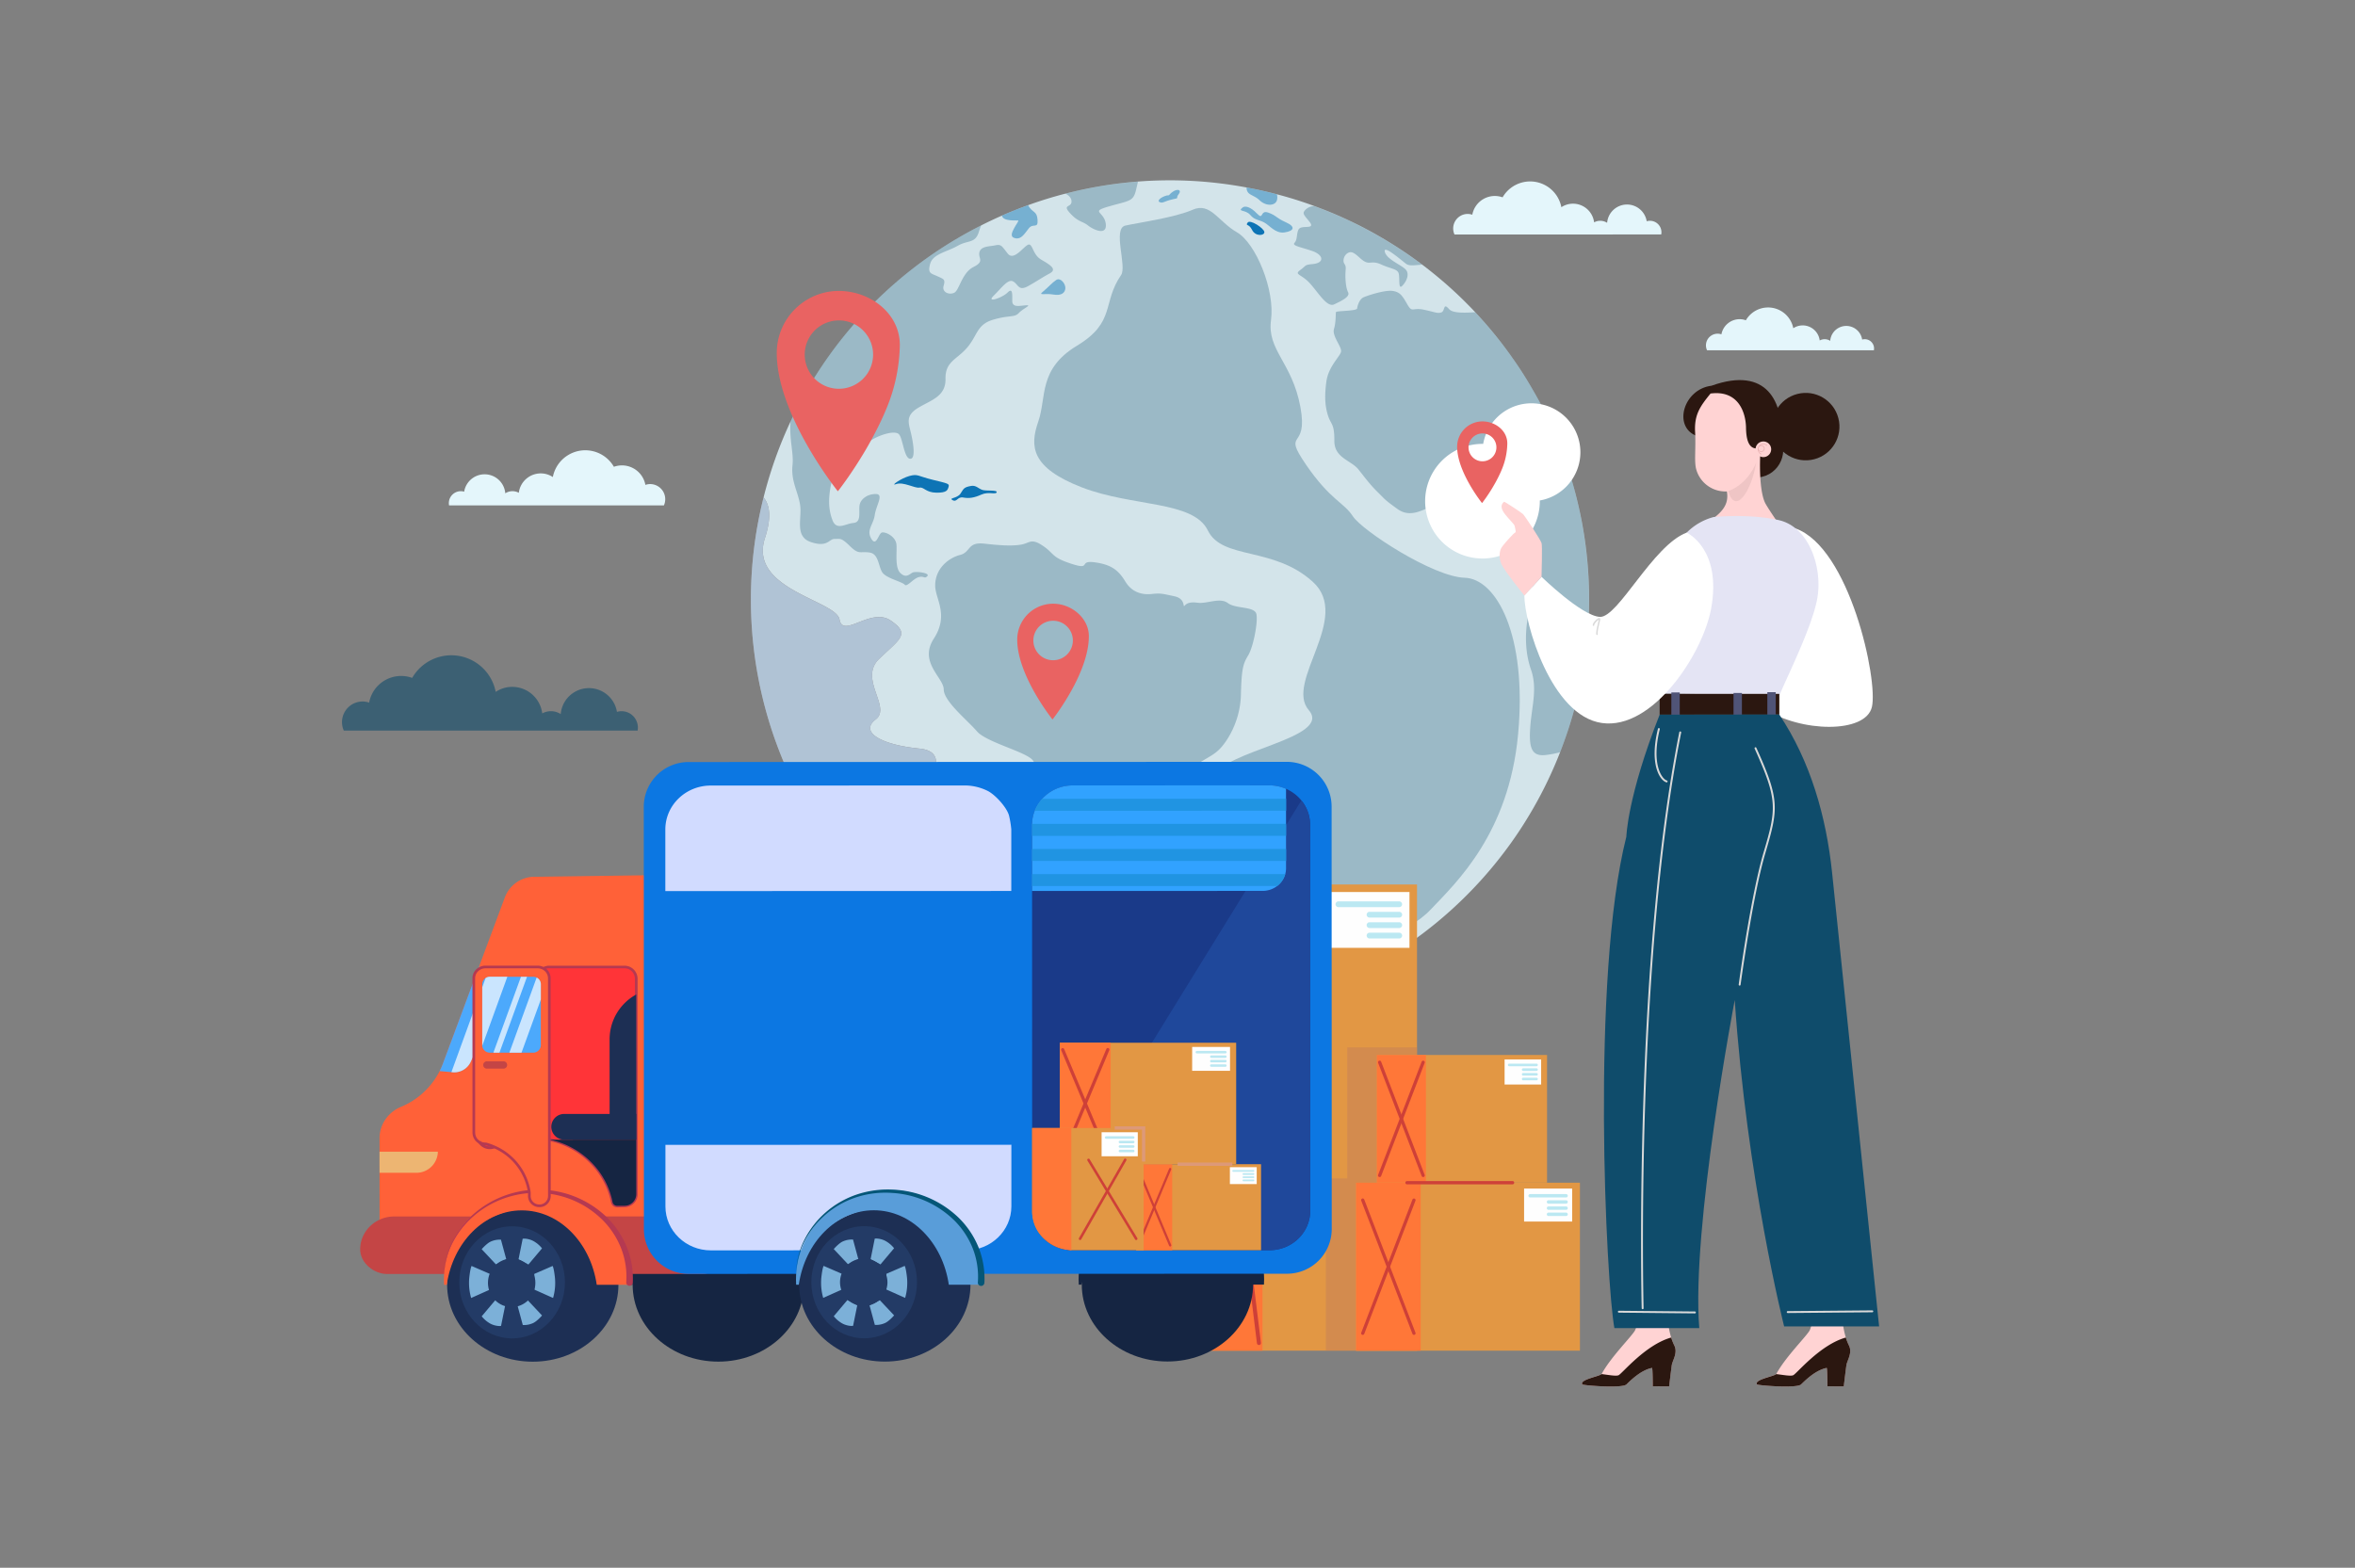
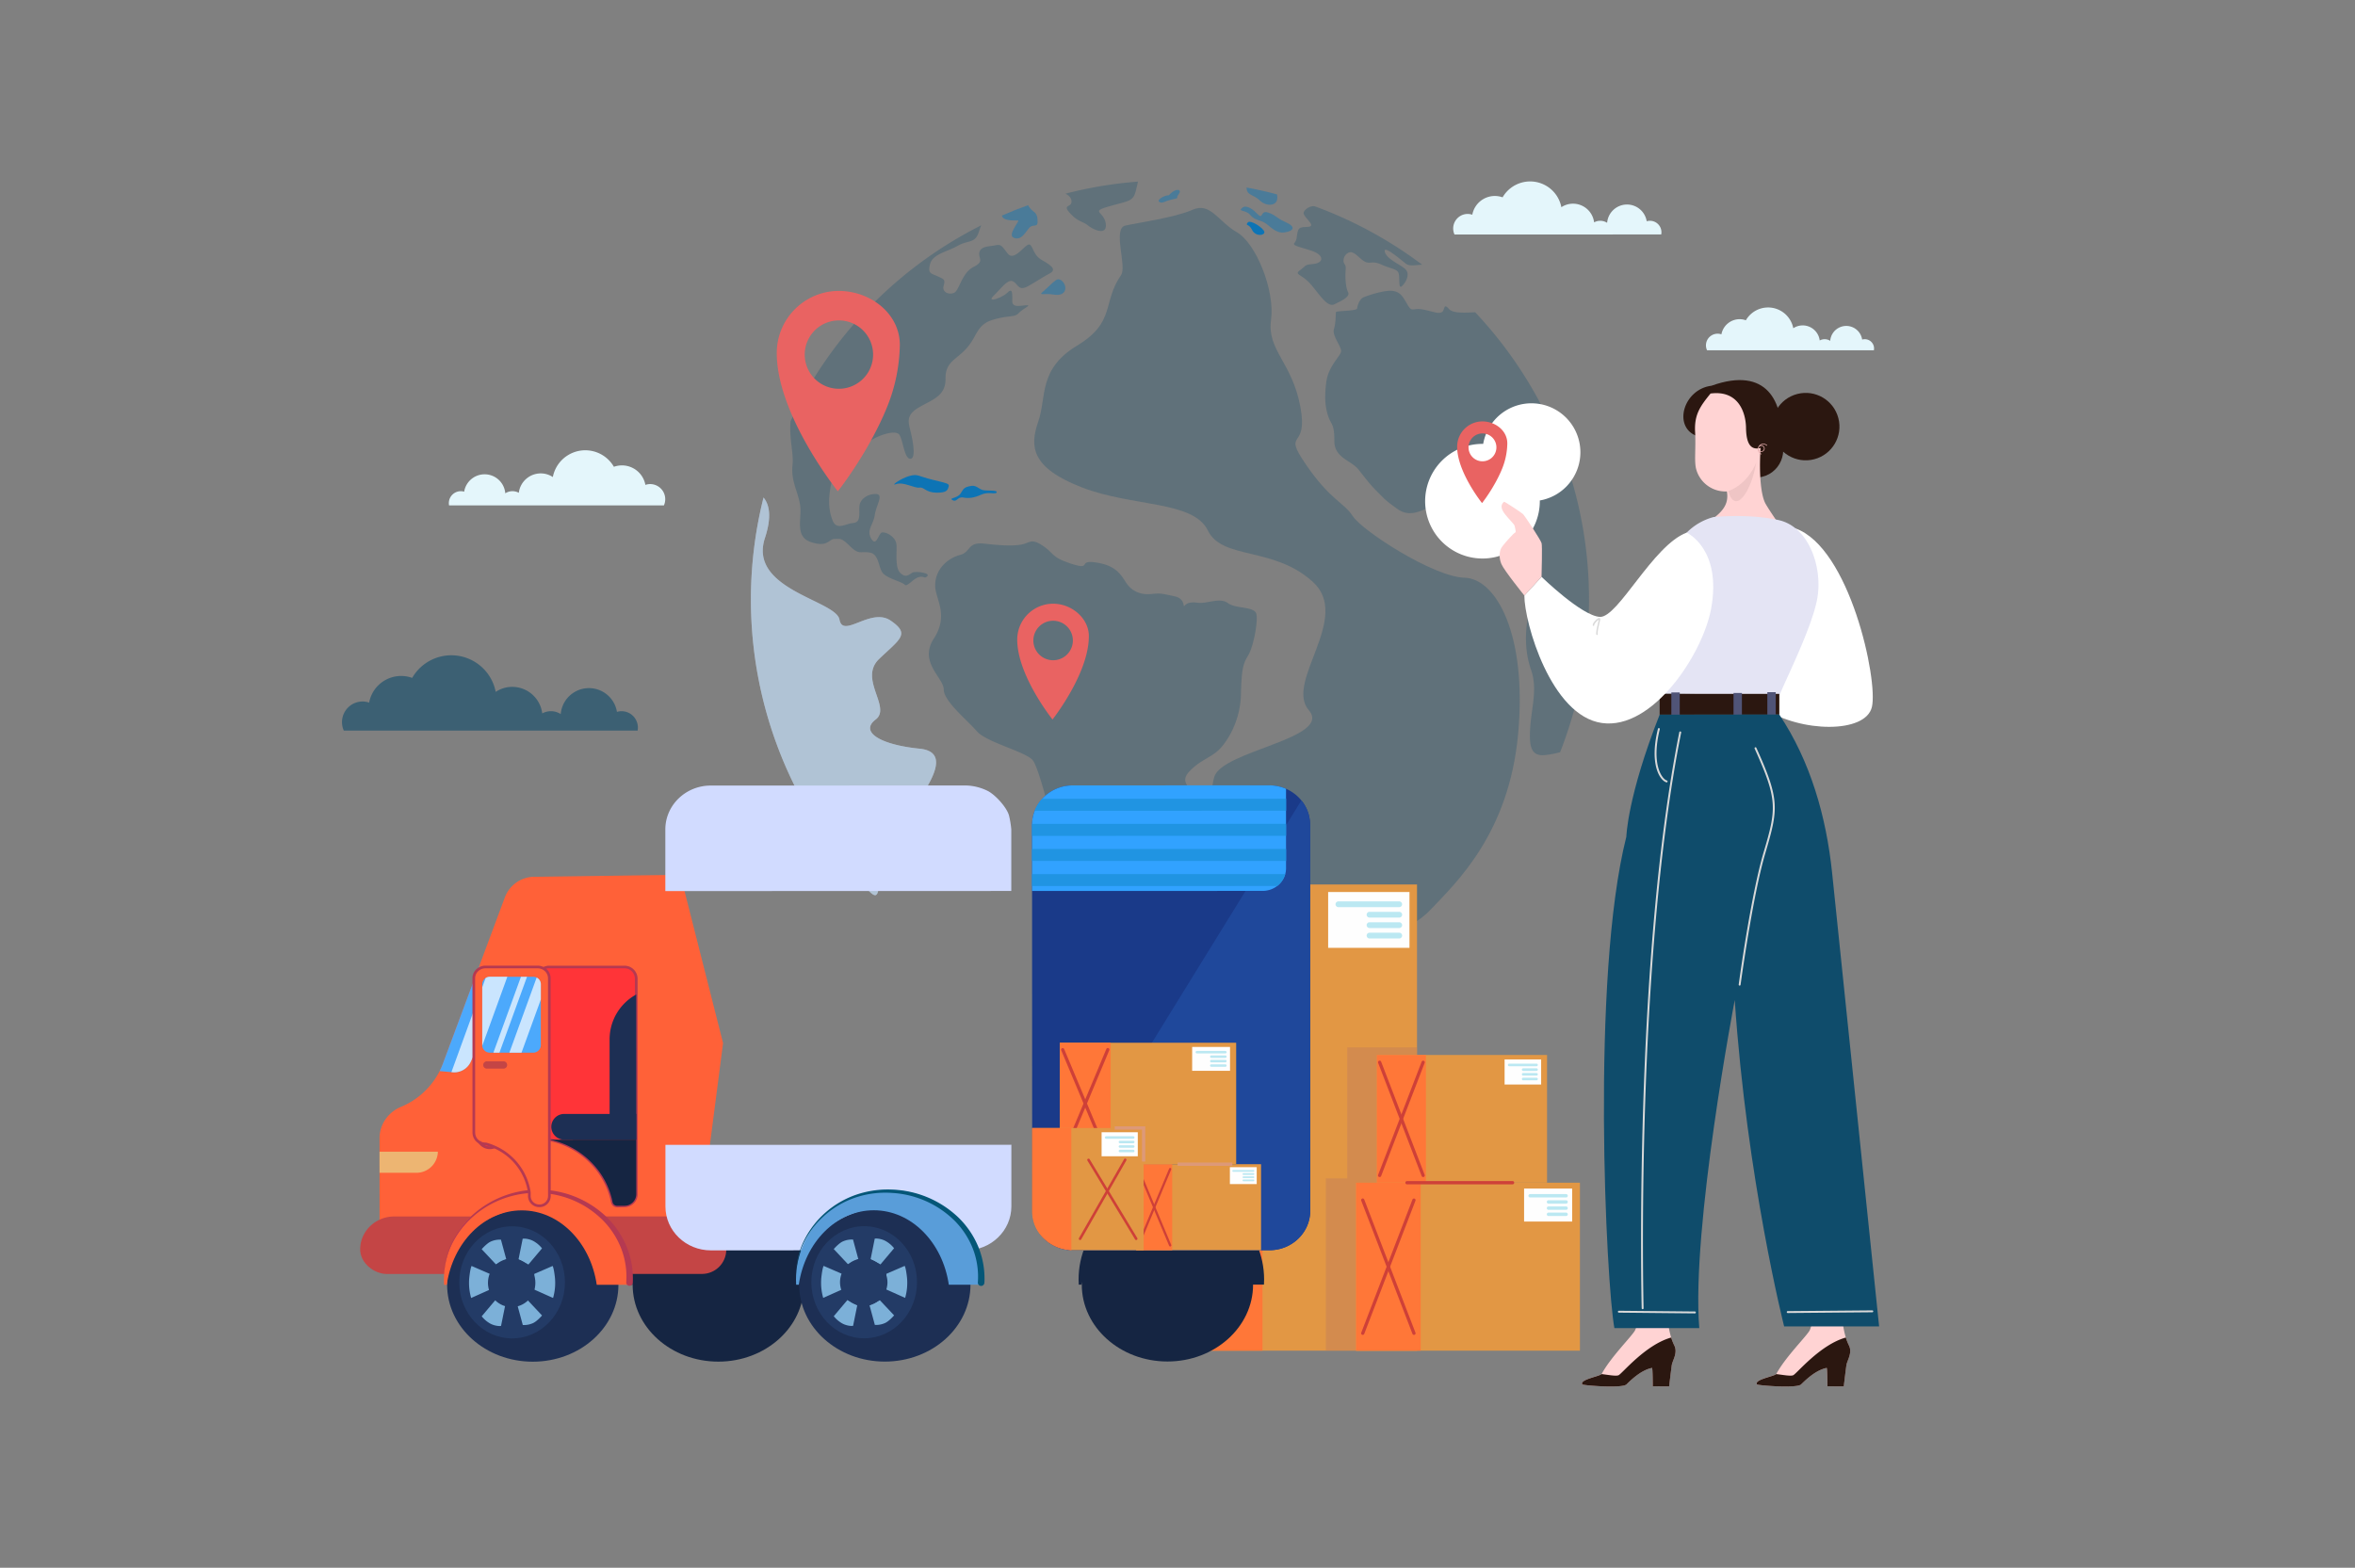
<svg xmlns="http://www.w3.org/2000/svg" width="1293" height="861" viewBox="0 0 1293 861">
  <rect x="0" y="0" width="1293" height="861" fill="#808080" stroke="none" />
  <g id="VNU_M477_01" transform="translate(0.598 -0.277)" style="mix-blend-mode: normal;isolation: isolate">
    <g id="_01" data-name="01" transform="translate(-0.598 0.277)">
-       <rect id="_01-2" data-name="01" width="1293" height="861" transform="translate(0 0)" fill="#fff" opacity="0" />
-       <path id="Path_34111" data-name="Path 34111" d="M1958.859,656.264c-.452,1.51-.919,3.017-1.4,4.5q-1.014,3.105-2.1,6.163c-.751,2.153-1.551,4.292-2.371,6.411-.075.213-.166.42-.24.632q-3.147,8.051-6.834,15.732a222.963,222.963,0,0,1-11.156,20.509c-2.76,4.565-5.716,9.014-8.79,13.331a229.833,229.833,0,0,1-72.788,65.946q-4.3,2.484-8.711,4.767A229.606,229.606,0,0,1,1727.716,819.9h0a230.66,230.66,0,0,1-153.6-68.9c8.233,7.532.795-15.641,12.971-32.435,13.016-17.94,35.786-44.411,14-46.58s-33-9.29-24.139-16.008-9.53-22.3,1.908-33.263,17.238-13.612,6.348-21.072-26.2,10.082-28.091-.552-50.253-16.422-40.938-44.805c3.588-10.982,2.76-18-.767-22.237.856-3.417,1.8-6.845,2.818-10.25a229.629,229.629,0,0,1,116.746-139.2c3.718-1.888,7.507-3.665,11.332-5.351,4.711-2.059,9.494-3.98,14.352-5.724,6.743-2.431,13.6-4.565,20.57-6.348A228.574,228.574,0,0,1,1721,360.554h0a228.2,228.2,0,0,1,59.615,3.257c.682.127,1.363.254,2.053.395a1.324,1.324,0,0,1,.234.044h.022q7.176,1.4,14.352,3.312h.014c2.451.632,4.874,1.308,7.306,2.04h.025l.122.036q6.847,2.059,13.441,4.5h.025c.751.276,1.5.552,2.252.847q8.026,3.036,15.677,6.624,8.859,4.115,17.219,8.94,7.637,4.394,14.868,9.318,4.476,3.053,8.785,6.3,4.824,3.646,9.425,7.513,8.4,7.03,16.027,14.813c1.234,1.247,2.438,2.484,3.635,3.773q7.651,8.142,14.457,16.957c1.5,1.965,2.983,3.941,4.432,5.945q1.1,1.568,2.23,3.152c.677.963,1.347,1.949,2.009,2.92q3.111,4.6,5.973,9.348t5.539,9.624q3.971,7.328,7.394,14.923,3.152,6.928,5.818,14.034c.734,1.946,1.438,3.908,2.12,5.865.259.745.516,1.5.759,2.255h0a229.031,229.031,0,0,1,2.028,138.981Z" transform="translate(-1096.179 -260.851)" fill="#d3e4ea" />
      <g id="Group_39269" data-name="Group 39269" transform="translate(585.015 99.747)" opacity="0.47">
        <path id="Path_34112" data-name="Path 34112" d="M2139.3,385.524c.935,6.878-6.688,3.455-9.732,1.027s-5.3-1.772-9.82-6.712.693-2.989.759-6.348c.036-1.885-1.17-3.312-3.287-4.4a227.67,227.67,0,0,1,39.785-6.624c-.313,1.38-.694,3.014-1.14,4.877-1.477,6.155-3.938,5.594-14.666,8.7S2138.348,378.641,2139.3,385.524Z" transform="translate(-2117.22 -362.47)" fill="rgba(15,76,107,0.6)" />
      </g>
      <g id="Group_39270" data-name="Group 39270" transform="translate(550.096 112.688)" opacity="0.47">
        <path id="Path_34113" data-name="Path 34113" d="M2005.5,422.028c-2.418,3.036-4.1,6.111-7.308,5.52s-2.092-3.08-.8-5.52,2.738-4.068,2.23-4.267-8.321.742-8.928-2.683q7.063-3.1,14.352-5.719c2.324,4.369,4.9,2.881,5.224,8.065S2007.917,418.992,2005.5,422.028Z" transform="translate(-1990.7 -409.36)" fill="#0d74b5" />
      </g>
      <g id="Group_39271" data-name="Group 39271" transform="translate(571.652 153.395)" opacity="0.47">
        <path id="Path_34114" data-name="Path 34114" d="M2077.041,557.231c-2.258,1.49-4.163,3.833-7.177,6.317s.881.828,5.521,1.656,6.557-1.041,6.7-3.447S2079.441,555.649,2077.041,557.231Z" transform="translate(-2068.802 -556.85)" fill="#0d74b5" />
      </g>
      <g id="Group_39272" data-name="Group 39272" transform="translate(636.146 104.29)" opacity="0.47">
        <path id="Path_34115" data-name="Path 34115" d="M2308.267,381.733c-.276.326-.856.138-1.275.246-3.037.784-5.609,2.812-4.03,3.618,1.8.916,2.385-.414,7.03-1.463s1.363-.157,3.508-2.9S2311.733,377.668,2308.267,381.733Z" transform="translate(-2302.481 -378.929)" fill="#0d74b5" />
      </g>
      <g id="Group_39273" data-name="Group 39273" transform="translate(710.466 113.227)" opacity="0.47">
        <path id="Path_34116" data-name="Path 34116" d="M2633.548,446.7c1.708,2.76-.651,6.864-2.572,8.556s-1.135-3.74-1.657-6.668-4.255-2.76-9.464-5.161-6.163-.157-9.107-1.609-5.827-5.986-8.625-5.134-3.887,4.479-2.722,6.24.671,2.462.594,5.545.229,7.695,1.469,10.146-3.68,4.722-7.643,6.624-8.754-6.583-13.441-11.664-8.776-4.615-5.175-7.2,2.065-2.815,6.917-3.287c6.4-.618,6.013-4.968-.384-7.176s-11.293-2.829-9.66-4.537.977-5.128,2.208-7.306,6.4-.618,6.864-2.172-4.632-5.324-4.08-7.137,3.961-4.007,6.229-3.312h.03a229.014,229.014,0,0,1,58.787,32.015c-3.767.135-6.842.972-8.856-.524-2.536-1.893-12.818-10.913-11.614-6.461S2631.839,443.926,2633.548,446.7Z" transform="translate(-2571.76 -411.312)" fill="rgba(15,76,107,0.6)" />
      </g>
      <g id="Group_39274" data-name="Group 39274" transform="translate(681.223 113.495)" opacity="0.47">
        <path id="Path_34117" data-name="Path 34117" d="M2466.861,412.733c-3.157,2.484,1.526,1.024,4.14,4.068s4.609,2.517,7.65,4.14,6.177,6.232,11.2,5.484,6.414-3.019.69-5.583-4.916-3.588-9.6-5.283-2.445,4.482-6.2.533S2468.1,411.756,2466.861,412.733Z" transform="translate(-2465.805 -412.281)" fill="#0d74b5" />
      </g>
      <g id="Group_39275" data-name="Group 39275" transform="translate(684.434 102.995)" opacity="0.47">
        <path id="Path_34118" data-name="Path 34118" d="M2494.154,380.98c-.8,3.431-6.012,3.693-9.622.215-3.312-3.185-7.128-2.63-7.093-6.955q8.335,1.535,16.66,3.762h0A6.464,6.464,0,0,1,2494.154,380.98Z" transform="translate(-2477.439 -374.24)" fill="#0d74b5" />
      </g>
      <path id="Path_34119" data-name="Path 34119" d="M1556.9,1207.982c-.643-.643-1.261-1.3-1.89-1.959l-.022-.025c-.276-.3-.522-.571-.781-.806h0a229.982,229.982,0,0,1-56.027-214.142c3.525,4.242,4.372,11.269.773,22.24-9.317,28.381,39.056,34.185,40.936,44.811s17.181-6.9,28.088.552,5.1,10.1-6.331,21.064,6.944,26.556-1.91,33.268,2.352,13.828,24.139,16.008-.985,28.624-14,46.569C1557.693,1192.336,1565.137,1215.511,1556.9,1207.982Z" transform="translate(-1078.967 -717.818)" fill="#f0f2ff" />
      <g id="Group_39276" data-name="Group 39276" transform="translate(412.237 273.232)" opacity="0.47">
        <path id="Path_34120" data-name="Path 34120" d="M1556.9,1207.982c-.643-.643-1.261-1.3-1.89-1.959l-.022-.025c-.276-.3-.522-.571-.781-.806h0a229.982,229.982,0,0,1-56.027-214.142c3.525,4.242,4.372,11.269.773,22.24-9.317,28.381,39.056,34.185,40.936,44.811s17.181-6.9,28.088.552,5.1,10.1-6.331,21.064,6.944,26.556-1.91,33.268,2.352,13.828,24.139,16.008-.985,28.624-14,46.569C1557.693,1192.336,1565.137,1215.511,1556.9,1207.982Z" transform="translate(-1491.204 -991.05)" fill="rgba(15,76,107,0.6)" />
      </g>
      <path id="Path_34121" data-name="Path 34121" d="M1719.47,1766.94c.26.235.514.511.781.806Z" transform="translate(-1244.232 -1279.565)" fill="#7acfe6" />
      <g id="Group_39277" data-name="Group 39277" transform="translate(509.986 297.376)" opacity="0.47">
        <path id="Path_34122" data-name="Path 34122" d="M1848.858,1103.042c.149,7.159,7.659,15.859-.768,28.858s5.429,21.4,5.454,27.9,12.994,16.894,18.216,22.985,27.376,11.335,30.768,16.025,9.155,28.734,11.456,37.049,4.692,7.9,6,14.8-2.208,14.584,2.668,19.157,5.633,9.6,6.953,10.844,2.671-5.128,4.665-1.422,5.147,14.818,9.988,19.38,11.5,6.845,15.124,7.935,9.792-1.576,9.792-1.576-6.072-.417-9.505-3.138-2.324-11.995-1.6-13.471-7.021-.132-5.854-4.018,6.505-5.669,3.141-9.505-8.338-7.024-4.841-7.386a8.554,8.554,0,0,0,6.554-3.961c1.063-1.656,8.28-3.155,10.806-4.943a9.527,9.527,0,0,0,3.45-7.728c-.232-2.059-9.789-4.071-7.018-5.78s11.788-.7,13.248-3.646.262-5.569,3.5-11.655,7.452-8.779,8.71-12.069-7.452-6.193-1.573-12.615,11.592-7.532,16.325-12.036,11.846-15.928,12.191-30.224,1.2-17.15,3.975-21.682,5.448-18.13,4.543-22.632-11.291-2.829-15.668-6.121-11.451.513-16.6-.191-6.478.878-7.305,1.758.649-4.041-5.465-5.313-7.355-1.835-12.329-1.259-10.827-.618-14.608-6.837-7.648-9.315-16.877-10.557-1.355,4.513-12.674.828-9.108-5.41-15.676-9.861-7.176-1.524-11.935-.7-10.62.571-20.178-.51-7.333,4.667-13.449,6.218S1848.64,1093.379,1848.858,1103.042Z" transform="translate(-1845.373 -1078.528)" fill="rgba(15,76,107,0.6)" />
      </g>
      <g id="Group_39278" data-name="Group 39278" transform="translate(433.891 123.767)" opacity="0.47">
        <path id="Path_34123" data-name="Path 34123" d="M1681.351,488.12c-4.416,4.322,4.739,1.14,7.565-1.681s2.666.519,2.628,4.416,3.662,2.84,7.419,2.556-1.322,1.581-3.809,4.223-5.1,1.007-14.1,3.671-8.473,8.468-14.178,15.224-12.177,7.628-11.975,17.288-8.037,11.7-14.929,15.845-5.495,7.951-4.228,13.132,3.1,15.053-.243,14.9-4.007-11.09-6.133-13.422-10.178.047-15.386,3.282-9.2,1.474-12.643,3.544-8.583,16.342-9.66,22.728-1.035,11.9,1.193,17.664,7.071,1.844,11.42,1.457,3.008-5.31,3.348-9.251,4.562-6.729,9.056-6.643.141,6.108-.641,11.523-4.716,8.183-1.932,12.972,3.939-2.76,5.8-3.339,7.846,2.075,8.078,6.947-.914,12.42,2.167,15.337,4.9.624,6.58-.276,9.845.133,8.186,1.893-1.631-.207-4.692.569-6.505,5.669-7.747,4.167-8.909-3.243-11.733-6.072-2.117-10.8-7.532-11.592-5.777,1.38-10.8-3.527-5.335-3.864-8.418-3.941-3.707,4.816-12.952,1.755-4.838-13.032-6-20.443-5.1-13.11-4.16-21.865c.718-6.709-1.84-13.838-1.1-24A229.51,229.51,0,0,1,1674.5,449.5a33.8,33.8,0,0,0-1.245,3.433c-2.026,6.734-5.856,4.452-11.661,7.791s-13.617,4.449-15.108,9.861.411,5.208,3.883,6.817,4.584,1.656,3.494,5.285,3.234,5.208,5.928,3.759,4.14-10.9,10.449-14.076,2.515-4.609,3.268-8.054,5.468-3.16,8.782-3.864,3.525.494,6.812,4.587,8.446-3.673,11.062-4.863,2.382,5.244,7.176,8.084,9.141,5.291,4.764,7.645-6.221,3.778-11.667,6.864-5.434-.707-8.31-2.418S1685.756,483.8,1681.351,488.12Z" transform="translate(-1569.662 -449.5)" fill="rgba(15,76,107,0.6)" />
      </g>
      <g id="Group_39279" data-name="Group 39279" transform="translate(727.606 159.7)" opacity="0.47">
        <path id="Path_34124" data-name="Path 34124" d="M2768.935,815.406q-2.725,9.058-6.116,17.713a52.582,52.582,0,0,1-8.1,1.543c-7.814.828-9.108-4.433-8.256-15.754s4-20.824.354-31.24-3.514-23.084-.348-34.557-1.234-18.445-.168-25.75-13.326-30.831-20.112-31.74-3.16.18-8.675-6.844-7.85.748-10.156,3.726-10.883,5.2-15.054,5.926-11.271,6.5-18.7,1.156-6.655-5.106-10.8-9.177-6.549-7.333-10.642-12.517-13.361-6.279-13.292-15.864-1.888-8.754-3.47-13.75-2.037-10.212-.919-18.633,7.546-13.827,8.065-16.5-5.045-8.578-3.877-12.461.858-8.5,1.1-9.274,11.449-.513,11.623-2.031,1.256-5.114,3.554-6.116,11.667-4.118,15.994-3.486,5.539,3.179,8.153,7.637,2.694,1.38,8.808,2.647,7.51,2.258,9.712,1.507.858-5.672,4.223-1.838c1.965,2.23,7.67,2.147,14.352,1.753A230.035,230.035,0,0,1,2768.935,815.406Z" transform="translate(-2633.863 -579.696)" fill="rgba(15,76,107,0.6)" />
      </g>
      <path id="Path_34125" data-name="Path 34125" d="M1777.522,951.332c3.883-1.4,10.2,2.4,12.7,1.932s3.425,2.694,9.328,2.788,6.2-1.512,6.715-3.237-.4-1.813-8.73-3.847-8.115-3.381-12.84-2.07S1773.827,952.668,1777.522,951.332Z" transform="translate(-1285.443 -685.475)" fill="#0d74b5" />
      <path id="Path_34126" data-name="Path 34126" d="M1901.142,967.777c-4.364.723-4.173,1.656-6,4.314s-6.7,2.224-4.262,3.521,2.591-2.045,5.8-1.457,5.967.193,9.991-1.609,7.849.193,8.376-1.248-5.749-.6-7.883-1.336S1903.7,967.352,1901.142,967.777Z" transform="translate(-1367.849 -700.923)" fill="#0d74b5" />
      <g id="Group_39280" data-name="Group 39280" transform="translate(567.835 114.203)" opacity="0.47">
        <path id="Path_34127" data-name="Path 34127" d="M2102.666,451.7c-10.513,15.251-2.76,25.836-24.177,38.772s-16.608,28.218-21.328,41.8-3.88,25.221,23.9,36.015,61.2,7.228,69.215,23.642,35.945,8.589,57.638,28.231-15.588,54.978-2.208,70.476-47.521,22.248-51.835,36.605,5.592,15.715-12.594,29.4,35.135,31.025,23.694,52.42,26.219,13.035,49.323,11.04,44.67-5.476,58.536-20.126,42.754-41.554,47.812-96.118-11.976-85.41-29.358-85.918-56.275-25.913-61.345-33.729-12.3-8.738-25.792-28.444,1.5-7.065-3.035-31.593-18.393-31.177-16.135-47.736-8.4-42.3-18.713-48.219-14.551-16.689-24.318-12.376-29.7,7.09-36.911,8.68S2105.972,446.906,2102.666,451.7Z" transform="translate(-2054.972 -414.848)" fill="rgba(15,76,107,0.6)" />
      </g>
      <path id="Path_34128" data-name="Path 34128" d="M2478.328,442.879c-1.342,2.048.621.276,2.461,4.027s6.958,3.163,6.727,1.1S2479.633,440.892,2478.328,442.879Z" transform="translate(-1793.328 -320.611)" fill="#0d74b5" />
      <rect id="Rectangle_18186" data-name="Rectangle 18186" width="119.219" height="256.025" transform="translate(658.783 485.754)" fill="#e29744" />
      <rect id="Rectangle_18187" data-name="Rectangle 18187" width="34.397" height="256.033" transform="translate(658.78 485.752)" fill="#ff7738" />
      <rect id="Rectangle_18188" data-name="Rectangle 18188" width="44.653" height="30.655" transform="translate(729.214 489.892)" fill="#fefefe" />
      <path id="Path_34129" data-name="Path 34129" d="M2655.978,1797.847h33.376a1.579,1.579,0,0,0,1.579-1.579h0a1.579,1.579,0,0,0-1.579-1.579h-33.376a1.579,1.579,0,0,0-1.578,1.579h0a1.579,1.579,0,0,0,1.578,1.579Z" transform="translate(-1921.126 -1299.656)" fill="#bbe8f2" />
      <path id="Path_34130" data-name="Path 34130" d="M2717.858,1818.637h16.312a1.579,1.579,0,0,0,1.579-1.579h0a1.579,1.579,0,0,0-1.579-1.578h-16.312a1.579,1.579,0,0,0-1.579,1.578h0A1.579,1.579,0,0,0,2717.858,1818.637Z" transform="translate(-1965.927 -1314.709)" fill="#bbe8f2" />
      <path id="Path_34131" data-name="Path 34131" d="M2717.858,1839.427h16.312a1.579,1.579,0,0,0,1.579-1.579h0a1.579,1.579,0,0,0-1.579-1.578h-16.312a1.579,1.579,0,0,0-1.579,1.578h0a1.579,1.579,0,0,0,1.579,1.579Z" transform="translate(-1965.927 -1329.761)" fill="#bbe8f2" />
      <path id="Path_34132" data-name="Path 34132" d="M2717.858,1860.217h16.312a1.579,1.579,0,0,0,1.579-1.579h0a1.579,1.579,0,0,0-1.579-1.579h-16.312a1.579,1.579,0,0,0-1.579,1.579h0a1.579,1.579,0,0,0,1.578,1.579Z" transform="translate(-1965.927 -1344.813)" fill="#bbe8f2" />
      <path id="Path_34133" data-name="Path 34133" d="M2388.658,2019.9h-.134a1.1,1.1,0,0,1-.968-1.236l30.476-251.819a1.111,1.111,0,1,1,2.205.268l-30.484,251.813A1.1,1.1,0,0,1,2388.658,2019.9Z" transform="translate(-1727.923 -1278.789)" fill="#ce4038" />
-       <path id="Path_34134" data-name="Path 34134" d="M2419.114,2021.924a1.1,1.1,0,0,1-1.1-.974l-30.483-247.676a1.1,1.1,0,0,1,.966-1.237,1.082,1.082,0,0,1,1.239.966l30.486,247.687a1.1,1.1,0,0,1-.963,1.237.787.787,0,0,1-.14,0Z" transform="translate(-1727.902 -1283.247)" fill="#ce4038" />
      <g id="Group_39281" data-name="Group 39281" transform="translate(727.942 575.218)" opacity="0.39" style="mix-blend-mode: multiply;isolation: isolate">
        <path id="Path_34135" data-name="Path 34135" d="M2685.139,2085.22v166.56h-50.06v-94.622h11.754V2085.22Z" transform="translate(-2635.08 -2085.22)" fill="#bc795e" />
      </g>
      <rect id="Rectangle_18189" data-name="Rectangle 18189" width="93.449" height="70.139" transform="translate(755.95 579.397)" fill="#e29744" />
      <rect id="Rectangle_18190" data-name="Rectangle 18190" width="26.959" height="70.139" transform="translate(755.95 579.397)" fill="#ff7738" />
      <rect id="Rectangle_18191" data-name="Rectangle 18191" width="20.068" height="13.778" transform="translate(826.089 581.837)" fill="#fefefe" />
      <path id="Path_34136" data-name="Path 34136" d="M2998.01,2119h15a.709.709,0,0,0,.709-.708h0a.71.71,0,0,0-.71-.71h-15a.71.71,0,0,0-.71.71h0A.71.71,0,0,0,2998.01,2119Z" transform="translate(-2169.387 -1533.43)" fill="#bbe8f2" />
      <path id="Path_34137" data-name="Path 34137" d="M3025.789,2128.338h7.333a.709.709,0,0,0,.709-.709h0a.71.71,0,0,0-.709-.709h-7.333a.709.709,0,0,0-.709.709h0A.709.709,0,0,0,3025.789,2128.338Z" transform="translate(-2189.5 -1540.192)" fill="#bbe8f2" />
      <path id="Path_34138" data-name="Path 34138" d="M3025.789,2137.681h7.333a.71.71,0,0,0,.709-.71h0a.711.711,0,0,0-.709-.712h-7.333a.711.711,0,0,0-.709.712h0A.709.709,0,0,0,3025.789,2137.681Z" transform="translate(-2189.5 -1546.955)" fill="#bbe8f2" />
      <path id="Path_34139" data-name="Path 34139" d="M3025.789,2147.029h7.333a.71.71,0,0,0,.709-.709h0a.71.71,0,0,0-.709-.709h-7.333a.709.709,0,0,0-.709.709h0A.709.709,0,0,0,3025.789,2147.029Z" transform="translate(-2189.5 -1553.724)" fill="#bbe8f2" />
      <path id="Path_34140" data-name="Path 34140" d="M2739.791,2175.543a.874.874,0,0,1-.32-.058.887.887,0,0,1-.508-1.146l23.893-62.154a.887.887,0,0,1,1.656.635l-23.891,62.154A.885.885,0,0,1,2739.791,2175.543Z" transform="translate(-1982.307 -1529.112)" fill="#ce4038" />
      <path id="Path_34141" data-name="Path 34141" d="M2763.683,2175.557a.886.886,0,0,1-.828-.568l-23.889-62.149a.886.886,0,0,1,1.655-.635l23.89,62.155a.879.879,0,0,1-.508,1.145A.839.839,0,0,1,2763.683,2175.557Z" transform="translate(-1982.309 -1529.127)" fill="#ce4038" />
      <rect id="Rectangle_18192" data-name="Rectangle 18192" width="122.909" height="92.249" transform="translate(744.543 649.536)" fill="#e29744" />
      <rect id="Rectangle_18193" data-name="Rectangle 18193" width="35.46" height="92.249" transform="translate(744.543 649.536)" fill="#ff7738" />
      <rect id="Rectangle_18194" data-name="Rectangle 18194" width="26.393" height="18.119" transform="translate(836.792 652.746)" fill="#fefefe" />
      <path id="Path_34142" data-name="Path 34142" d="M3039.081,2379h19.72a.933.933,0,0,0,.933-.933h0a.933.933,0,0,0-.933-.933h-19.728a.933.933,0,0,0-.933.933h0a.934.934,0,0,0,.941.933Z" transform="translate(-2198.955 -1721.346)" fill="#bbe8f2" />
      <path id="Path_34143" data-name="Path 34143" d="M3075.621,2391.285h9.635a.932.932,0,0,0,.933-.932h0a.933.933,0,0,0-.933-.933h-9.643a.933.933,0,0,0-.933.933h0a.934.934,0,0,0,.942.932Z" transform="translate(-2225.41 -1730.244)" fill="#bbe8f2" />
      <path id="Path_34144" data-name="Path 34144" d="M3075.621,2403.576h9.635a.933.933,0,0,0,.933-.933h0a.933.933,0,0,0-.933-.933h-9.643a.933.933,0,0,0-.933.933h0a.934.934,0,0,0,.942.933Z" transform="translate(-2225.41 -1739.142)" fill="#bbe8f2" />
      <path id="Path_34145" data-name="Path 34145" d="M3075.621,2415.865h9.635a.932.932,0,0,0,.933-.933h0a.932.932,0,0,0-.933-.932h-9.643a.933.933,0,0,0-.933.932h0a.934.934,0,0,0,.942.933Z" transform="translate(-2225.41 -1748.04)" fill="#bbe8f2" />
      <path id="Path_34146" data-name="Path 34146" d="M2706.219,2460.79a.929.929,0,0,1-.318-.058.886.886,0,0,1-.508-1.146l28.113-73.138a.887.887,0,0,1,1.655.637l-28.113,73.125A.881.881,0,0,1,2706.219,2460.79Z" transform="translate(-1958.002 -1727.681)" fill="#ce4038" />
      <path id="Path_34147" data-name="Path 34147" d="M2734.324,2460.82a.881.881,0,0,1-.828-.569l-28.113-73.125a.887.887,0,1,1,1.655-.637l28.114,73.139a.887.887,0,0,1-.508,1.145A.9.9,0,0,1,2734.324,2460.82Z" transform="translate(-1957.995 -1727.709)" fill="#ce4038" />
      <path id="Path_34148" data-name="Path 34148" d="M2852.136,2353.052h-58a.886.886,0,0,1,0-1.773h58a.886.886,0,0,1,0,1.773Z" transform="translate(-2021.654 -1702.63)" fill="#ce4038" />
      <path id="Path_34149" data-name="Path 34149" d="M2060.418,1218.553c-.9-8.437-8.7-15.1-17.3-16.054a19.714,19.714,0,0,0-21.942,19.6c0,15.368,11.8,33.457,16.982,40.654,1.455,2.028,2.387,3.193,2.387,3.193s1.01-1.275,2.578-3.48c4.877-6.88,15.149-22.83,17.067-37.626a36.227,36.227,0,0,0,.309-4.637A16.167,16.167,0,0,0,2060.418,1218.553Zm-12.635,12.384a10.845,10.845,0,0,1-10.187,1.965c-.155-.047-.3-.1-.45-.149a10.844,10.844,0,1,1,10.64-1.819s0,.005,0,.005Z" transform="translate(-1462.672 -870.816)" fill="#e96362" />
      <path id="Path_34150" data-name="Path 34150" d="M1580.771,580.156a34.135,34.135,0,0,0-37.991,33.912c0,26.617,20.44,57.932,29.407,70.4.875,1.223,1.656,2.255,2.274,3.094,1.176,1.568,1.863,2.423,1.863,2.423s1.755-2.208,4.466-6.033c.641-.9,1.336-1.9,2.067-2.978,1.035-1.507,2.158-3.174,3.312-4.968,1.515-2.327,3.119-4.9,4.761-7.648.1-.188.213-.376.329-.552q1.38-2.327,2.76-4.833c2.531-4.537,5.053-9.455,7.344-14.592q1.1-2.459,2.114-4.968a94.731,94.731,0,0,0,6.881-33.76C1610.385,593.708,1596.612,581.887,1580.771,580.156Zm-10.535,52.309a6.546,6.546,0,0,1-.668-.276,18.768,18.768,0,1,1,19.957-3.378,7.018,7.018,0,0,1-.552.472c-.2.152-.444.367-.676.536a18.768,18.768,0,0,1-18.069,2.638Z" transform="translate(-1116.308 -420.171)" fill="#e96362" />
      <path id="Path_34151" data-name="Path 34151" d="M2194.134,2368.68c28.128,0,50.935,22.032,50.943,49.227,0,.946-.03,1.885-.083,2.82h-5.978c0,23.314-21.039,42.228-47.01,42.228s-47.03-18.886-47.034-42.2c0-.521.021-1.035.041-1.551-.088.516-.18,1.03-.253,1.551h-1.466c-.05-.938-.083-1.874-.083-2.823C2143.2,2390.743,2166,2368.685,2194.134,2368.68Z" transform="translate(-1551.022 -1715.228)" fill="#152542" />
      <path id="Path_34152" data-name="Path 34152" d="M1300.673,2368.94c28.133,0,50.935,22.032,50.943,49.227,0,.947-.03,1.885-.083,2.82h-5.978c0,23.314-21.039,42.228-47.01,42.228s-47.03-18.888-47.035-42.2c0-.519.022-1.035.044-1.549-.091.513-.18,1.027-.257,1.549h-1.463c-.053-.936-.083-1.874-.086-2.821C1249.744,2391,1272.544,2368.957,1300.673,2368.94Z" transform="translate(-904.153 -1715.416)" fill="#152542" />
      <path id="Path_34153" data-name="Path 34153" d="M752.61,1886.419l.019,69.551,172.834-.05,15.754-121.714-23.424-92.436-80.866,1.1A17.424,17.424,0,0,0,821.471,1754l-14.313,38.416-.552,1.491-2.244,6.022-17.015,45.652a39.7,39.7,0,0,1-1.744,4,41.734,41.734,0,0,1-21.3,19.676,19.148,19.148,0,0,0-8.5,6.9A18.247,18.247,0,0,0,752.61,1886.419Z" transform="translate(-544.221 -1261.342)" fill="#ff6138" />
      <path id="Path_34154" data-name="Path 34154" d="M948.06,1985.283v32.744a6.58,6.58,0,0,0,9.522,5.738,46.172,46.172,0,0,1,20.4-4.752c.966,0,1.932.025,2.87.091a47.177,47.177,0,0,1,6.72.905,44.335,44.335,0,0,1,34.364,34.379,2.545,2.545,0,0,0,2.545,2.023c1.791-.017,4.019-.088,4.019-.088a6.467,6.467,0,0,0,6.572-6.348l-.036-118.466a6.466,6.466,0,0,0-6.574-6.348H987.32a6.6,6.6,0,0,0-5.658,3.13l-32.708,53.764A6.237,6.237,0,0,0,948.06,1985.283Z" transform="translate(-685.728 -1394.117)" fill="#ff3438" />
      <path id="Path_34155" data-name="Path 34155" d="M1022.58,2055.327a3.28,3.28,0,0,1-3.24-2.613,42.48,42.48,0,0,0-11.716-21.8,43.884,43.884,0,0,0-22.08-11.989,46.628,46.628,0,0,0-6.624-.891c-.861-.061-1.777-.091-2.812-.091h0a45.563,45.563,0,0,0-20.079,4.692,7.315,7.315,0,0,1-7.156-.348,7.1,7.1,0,0,1-3.422-6.047v-32.744h0a6.989,6.989,0,0,1,1.007-3.6l32.711-53.766a7.359,7.359,0,0,1,6.284-3.483H1026.6a7.207,7.207,0,0,1,7.305,7.082l.033,118.466a6.934,6.934,0,0,1-2.151,5.021,7.374,7.374,0,0,1-5.152,2.066s-2.233.072-4.013.086Zm-46.461-38.865c1.068,0,2.02.03,2.909.094a47.915,47.915,0,0,1,6.817.919,45.354,45.354,0,0,1,22.817,12.389,43.973,43.973,0,0,1,12.119,22.565,1.818,1.818,0,0,0,1.816,1.43c1.763-.016,3.983-.085,4-.085a5.946,5.946,0,0,0,4.157-1.656,5.482,5.482,0,0,0,1.7-3.966l-.036-118.466a5.737,5.737,0,0,0-5.838-5.616H985.442a5.893,5.893,0,0,0-5.031,2.779L947.7,1980.623a5.475,5.475,0,0,0-.795,2.843v32.744a5.639,5.639,0,0,0,2.73,4.8,5.866,5.866,0,0,0,5.732.276,46.96,46.96,0,0,1,20.73-4.833Z" transform="translate(-683.839 -1392.293)" fill="#b53951" />
      <path id="Path_34156" data-name="Path 34156" d="M1210.282,2059.691h14.628l-.022-79.721h0a28.033,28.033,0,0,0-14.628,24.42Z" transform="translate(-875.562 -1433.8)" fill="#1d2f54" />
      <path id="Path_34157" data-name="Path 34157" d="M1094.31,2224.691h0a7.067,7.067,0,0,0,7.071,7.065h39.575V2217.62l-39.578.013A7.068,7.068,0,0,0,1094.31,2224.691Z" transform="translate(-791.614 -1605.86)" fill="#1d2f54" />
      <path id="Path_34158" data-name="Path 34158" d="M1091.27,2268.829c17.4,3.665,31.116,17.3,34.469,34.3a2.549,2.549,0,0,0,2.484,2.026c1.766.014,3.961-.016,3.961-.016a6.467,6.467,0,0,0,6.571-6.349V2268.82Z" transform="translate(-789.413 -1642.929)" fill="#152542" />
      <path id="Path_34159" data-name="Path 34159" d="M872.09,1982.377l6.478.577.621.055a9.946,9.946,0,0,0,9.936-5.652l1.75-3.864,4.651-10.212v-.014l9.461-20.785,1.78-3.908a9.323,9.323,0,0,0,.828-3.257,9.11,9.11,0,0,0-.982-4.747,9.775,9.775,0,0,0-7.107-5.219,9.65,9.65,0,0,0-1.758-.151h-4.09l-.552,1.493a6.1,6.1,0,0,0-2.249,4.709v1.313l-17.012,45.658A39.062,39.062,0,0,1,872.09,1982.377Z" transform="translate(-630.725 -1394.146)" fill="#4ca9fc" />
      <path id="Path_34160" data-name="Path 34160" d="M752.61,2292.77v11.592h20.029a11.8,11.8,0,0,0,11.989-11.592Z" transform="translate(-544.221 -1660.268)" fill="#edb572" />
      <path id="Path_34161" data-name="Path 34161" d="M732.751,2421.57h1.455l167.317-.05a13.327,13.327,0,0,1,13.54,13.083v5.418a13.315,13.315,0,0,1-13.524,13.087l-167.317.047h-5.007a15.1,15.1,0,0,1-2.542-.183c-6.687-1.134-12.594-6.748-12.594-13.344h0C714.077,2429.7,722.478,2421.573,732.751,2421.57Z" transform="translate(-516.325 -1753.484)" fill="#c44545" />
-       <path id="Path_34162" data-name="Path 34162" d="M1302.907,1798.3l328.5-.1a24.58,24.58,0,0,0,24.564-24.588l-.069-231.966a24.584,24.584,0,0,0-24.589-24.564l-328.5.1a24.583,24.583,0,0,0-24.564,24.591l.066,231.966A24.582,24.582,0,0,0,1302.907,1798.3Z" transform="translate(-924.787 -1098.673)" fill="#0c77e2" />
      <path id="Path_34163" data-name="Path 34163" d="M2050.66,1585.535l.064,212.031a20.976,20.976,0,0,0,2.58,10.079,22.357,22.357,0,0,0,17.294,11.4,23.411,23.411,0,0,0,2.506.135l107.914-.031c12.351,0,22.372-9.69,22.37-21.63l-.063-212.028a21.053,21.053,0,0,0-4.789-13.355,22.358,22.358,0,0,0-8.416-6.37,22.9,22.9,0,0,0-9.176-1.9l-107.914.031a22.63,22.63,0,0,0-16.789,7.347,21.185,21.185,0,0,0-4.107,6.58,20.841,20.841,0,0,0-1.463,7.206C2050.66,1585.2,2050.66,1585.364,2050.66,1585.535Z" transform="translate(-1484.015 -1132.542)" fill="#1a3a89" />
      <g id="Group_39282" data-name="Group 39282" transform="translate(365.298 431.378)" style="mix-blend-mode: multiply;isolation: isolate">
        <path id="Path_34164" data-name="Path 34164" d="M1511.073,1588.161v33.831l-189.943.055v-33.829c0-13.325,11.17-24.125,24.944-24.127l140.038-.042a28.518,28.518,0,0,1,12.354,3.157c4.457,2.515,10.435,9.359,11.412,13.576A52.308,52.308,0,0,1,1511.073,1588.161Z" transform="translate(-1321.13 -1564.05)" fill="#d1dbff" />
        <path id="Path_34165" data-name="Path 34165" d="M1321.32,2279.017v33.832c0,13.322,11.183,24.125,24.958,24.12l140.037-.042c13.783,0,24.947-10.81,24.945-24.135v-33.832Z" transform="translate(-1321.268 -2081.648)" fill="#d1dbff" />
      </g>
      <path id="Path_34166" data-name="Path 34166" d="M2060.24,1829.322a22.474,22.474,0,0,0,19.8,11.536l107.914-.03c12.354,0,22.369-9.693,22.355-21.635l-.063-212.025a21.063,21.063,0,0,0-4.783-13.358Z" transform="translate(-1490.951 -1154.218)" fill="#1f489b" />
      <path id="Path_34167" data-name="Path 34167" d="M2050.646,1585.5v36.324l126.572-.036a13.2,13.2,0,0,0,8-2.691,12.49,12.49,0,0,0,4.454-6.574,12.144,12.144,0,0,0,.428-3.2l-.014-43.607a22.914,22.914,0,0,0-9.177-1.9l-107.914.033a22.63,22.63,0,0,0-16.792,7.347,21.314,21.314,0,0,0-4.1,6.574,20.806,20.806,0,0,0-1.463,7.212C2050.646,1585.16,2050.646,1585.328,2050.646,1585.5Z" transform="translate(-1484.001 -1132.505)" fill="#31a2ff" />
      <path id="Path_34168" data-name="Path 34168" d="M2056,1597.083l138-.038v-6.574l-133.88.038A21.3,21.3,0,0,0,2056,1597.083Z" transform="translate(-1487.882 -1151.8)" fill="#2094e2" />
      <path id="Path_34169" data-name="Path 34169" d="M2050.66,1640.95v6.072l139.458-.042v-6.571l-139.452.042C2050.66,1640.611,2050.66,1640.78,2050.66,1640.95Z" transform="translate(-1484.015 -1187.957)" fill="#2094e2" />
      <rect id="Rectangle_18195" data-name="Rectangle 18195" width="139.461" height="6.574" transform="translate(566.65 466.255)" fill="#2094e2" />
      <path id="Path_34170" data-name="Path 34170" d="M2050.69,1740.319v6.574l134.572-.038a12.483,12.483,0,0,0,4.455-6.574Z" transform="translate(-1484.037 -1260.263)" fill="#2094e2" />
      <ellipse id="Ellipse_2078" data-name="Ellipse 2078" cx="47.024" cy="42.216" rx="47.024" ry="42.216" transform="translate(438.79 663.344)" fill="#1d2f54" />
      <ellipse id="Ellipse_2079" data-name="Ellipse 2079" cx="29.013" cy="30.787" rx="29.013" ry="30.787" transform="translate(445.46 673.407)" fill="#233b66" />
      <path id="Path_34171" data-name="Path 34171" d="M1760.81,2524.375v8.611l10.317,4.609a29.955,29.955,0,0,0,1.027-11.092c-.648-5.849-1.292-6.484-1.292-6.484Z" transform="translate(-1274.162 -1824.798)" fill="#7cb0d8" />
      <path id="Path_34172" data-name="Path 34172" d="M1642.413,2524.4v8.6l-10.314,4.615a29.991,29.991,0,0,1-1.035-11.092c.643-5.849,1.289-6.483,1.289-6.483Z" transform="translate(-1180.12 -1824.813)" fill="#7cb0d8" />
      <path id="Path_34173" data-name="Path 34173" d="M1729.5,2476.906l5.415,2.884,7.476-8.873a15.955,15.955,0,0,0-4.256-3.738c-3.014-1.86-6.881-1.777-6.406-1.327Z" transform="translate(-1251.494 -1785.385)" fill="#7cb0d8" />
      <path id="Path_34174" data-name="Path 34174" d="M1663.987,2481.124l5.669-2.8-2.917-10.764a12,12,0,0,0-5.644,1.063c-2.208,1-4.935,4.165-4.935,4.165Z" transform="translate(-1198.396 -1786.805)" fill="#7cb0d8" />
      <path id="Path_34175" data-name="Path 34175" d="M1669.094,2590.884l-5.418-2.884-7.477,8.873a16.008,16.008,0,0,0,4.259,3.739c3.014,1.858,6.881,1.778,6.4,1.327Z" transform="translate(-1198.424 -1874.017)" fill="#7cb0d8" />
      <path id="Path_34176" data-name="Path 34176" d="M1733.019,2588.31l-5.669,2.8,2.92,10.764a12.025,12.025,0,0,0,5.644-1.06c2.208-1.007,4.932-4.167,4.932-4.167Z" transform="translate(-1249.937 -1874.241)" fill="#7cb0d8" />
      <path id="Path_34177" data-name="Path 34177" d="M1694.69,2518.594a13.023,13.023,0,1,1-13.024-13.314A13.175,13.175,0,0,1,1694.69,2518.594Z" transform="translate(-1207.438 -1814.126)" fill="#233b66" />
      <path id="Path_34178" data-name="Path 34178" d="M1631.964,2368.84c-28.132,0-50.932,22.063-50.924,49.257,0,.947.03,1.885.083,2.821h1.465c3.356-23.206,20.507-40.891,41.167-40.9s37.811,17.664,41.192,40.875h17.876c.05-.939.083-1.877.08-2.824C1682.9,2390.872,1660.093,2368.832,1631.964,2368.84Z" transform="translate(-1144.008 -1715.344)" fill="#599dd9" />
      <ellipse id="Ellipse_2080" data-name="Ellipse 2080" cx="47.024" cy="42.216" rx="47.024" ry="42.216" transform="translate(245.491 663.402)" fill="#1d2f54" />
      <ellipse id="Ellipse_2081" data-name="Ellipse 2081" cx="29.013" cy="30.787" rx="29.013" ry="30.787" transform="translate(252.161 673.462)" fill="#233b66" />
      <path id="Path_34179" data-name="Path 34179" d="M1060.44,2524.546v8.6l10.317,4.61a30.03,30.03,0,0,0,1.027-11.095c-.646-5.852-1.292-6.481-1.292-6.481Z" transform="translate(-767.092 -1824.914)" fill="#7cb0d8" />
      <path id="Path_34180" data-name="Path 34180" d="M942.044,2524.568v8.6l-10.314,4.614a29.994,29.994,0,0,1-1.035-11.094c.643-5.851,1.289-6.481,1.289-6.481Z" transform="translate(-673.049 -1824.936)" fill="#7cb0d8" />
      <path id="Path_34181" data-name="Path 34181" d="M1029.13,2477.108l5.415,2.886,7.477-8.873a15.981,15.981,0,0,0-4.256-3.74c-3.014-1.858-6.881-1.777-6.406-1.327Z" transform="translate(-744.423 -1785.532)" fill="#7cb0d8" />
      <path id="Path_34182" data-name="Path 34182" d="M963.617,2481.381l5.669-2.8-2.917-10.764a12.027,12.027,0,0,0-5.647,1.06c-2.208,1.008-4.932,4.168-4.932,4.168Z" transform="translate(-691.325 -1786.993)" fill="#7cb0d8" />
      <path id="Path_34183" data-name="Path 34183" d="M968.724,2591.083l-5.418-2.885-7.477,8.874a16,16,0,0,0,4.256,3.737c3.017,1.861,6.883,1.778,6.406,1.329Z" transform="translate(-691.353 -1874.16)" fill="#7cb0d8" />
      <path id="Path_34184" data-name="Path 34184" d="M1032.663,2588.51l-5.663,2.8,2.917,10.763a12.011,12.011,0,0,0,5.647-1.062c2.208-1,4.932-4.165,4.932-4.165Z" transform="translate(-742.881 -1874.385)" fill="#7cb0d8" />
      <ellipse id="Ellipse_2082" data-name="Ellipse 2082" cx="13.019" cy="13.32" rx="13.019" ry="13.32" transform="translate(267.91 691.208)" fill="#233b66" />
      <path id="Path_34185" data-name="Path 34185" d="M931.594,2369.05c-28.132,0-50.932,22.063-50.924,49.254,0,.949.03,1.885.083,2.823h1.466c3.356-23.205,20.506-40.891,41.167-40.9s37.812,17.664,41.192,40.872h17.876c.05-.935.083-1.875.08-2.821C982.529,2391.082,959.723,2369.036,931.594,2369.05Z" transform="translate(-636.937 -1715.496)" fill="#ff6138" />
      <path id="Path_34186" data-name="Path 34186" d="M984.677,2419.4a46.692,46.692,0,0,0-3.326-19.693,48.6,48.6,0,0,0-11.114-16.46,54.033,54.033,0,0,0-72.029-2.4,50.046,50.046,0,0,0-12.174,15.1,42.784,42.784,0,0,0-4.943,18.635,42.557,42.557,0,0,1,5.346-18.42,49.341,49.341,0,0,1,12.365-14.628,52.336,52.336,0,0,1,35.636-11.421,51.23,51.23,0,0,1,33.881,15.063,45.657,45.657,0,0,1,10.09,15.7,43.234,43.234,0,0,1,2.669,18.334,1.8,1.8,0,0,0,3.588.254.133.133,0,0,1,0-.033Z" transform="translate(-637.241 -1714.913)" fill="#b53951" />
      <g id="Group_39283" data-name="Group 39283" transform="translate(247.842 542.182)" opacity="0.7">
        <path id="Path_34187" data-name="Path 34187" d="M895.56,2012.147l.621.055a9.946,9.946,0,0,0,9.936-5.652l1.75-3.864,4.651-10.212V1965.52Z" transform="translate(-895.56 -1965.52)" fill="#fff" />
      </g>
      <path id="Path_34188" data-name="Path 34188" d="M940.06,1931.383l.025,84.786a6.157,6.157,0,0,0,3.284,5.4h0a6.632,6.632,0,0,0,3.113.781h.3a33.965,33.965,0,0,1,4.529,1.626,32.582,32.582,0,0,1,19.141,24.318l.116.7v2.029a5.5,5.5,0,0,0,11-.005l-.036-119.65a6.141,6.141,0,0,0-3.229-5.376,6.488,6.488,0,0,0-3.185-.828H946.455a6.464,6.464,0,0,0-4.159,1.493A6.091,6.091,0,0,0,940.06,1931.383Z" transform="translate(-679.936 -1394.117)" fill="#ff6138" />
      <path id="Path_34189" data-name="Path 34189" d="M974.142,2055.207a6.152,6.152,0,0,1-6.235-6.047v-1.968l-.1-.637a31.783,31.783,0,0,0-18.715-23.766,33.258,33.258,0,0,0-4.333-1.565h-.2a7.334,7.334,0,0,1-3.312-.787h0l-.143-.074-.392-.207v-.033a6.9,6.9,0,0,1-3.293-5.829l-.025-84.786a6.827,6.827,0,0,1,2.512-5.271,7.221,7.221,0,0,1,4.626-1.656h28.662a7.275,7.275,0,0,1,3.541.916,6.9,6.9,0,0,1,3.6,6.017l.036,119.649a6.151,6.151,0,0,1-6.232,6.052Zm-29.584-35.449h.4l.1.028a35.036,35.036,0,0,1,4.626,1.656,33.245,33.245,0,0,1,19.568,24.87l.124.828v2.026a4.686,4.686,0,0,0,4.769,4.584h0a4.682,4.682,0,0,0,4.766-4.587l-.033-119.65a5.426,5.426,0,0,0-2.851-4.734,5.794,5.794,0,0,0-2.829-.731H944.533a5.742,5.742,0,0,0-3.687,1.322,5.368,5.368,0,0,0-1.982,4.14l.025,84.785a5.426,5.426,0,0,0,2.741,4.668h.552v.276a5.831,5.831,0,0,0,2.385.508Z" transform="translate(-678.003 -1392.249)" fill="#b53951" />
      <path id="Path_34190" data-name="Path 34190" d="M956.92,1948.781v33.828h0a4.184,4.184,0,0,0,4.231,3.765h23.683a4.165,4.165,0,0,0,4.239-4.1v-33.506a4.068,4.068,0,0,0-2.3-3.638,4.358,4.358,0,0,0-1.932-.455H961.157a4.291,4.291,0,0,0-2.412.728A4.051,4.051,0,0,0,956.92,1948.781Z" transform="translate(-692.143 -1408.25)" fill="#4ca9fc" />
      <path id="Path_34191" data-name="Path 34191" d="M960.795,2116.967h9.133a2.012,2.012,0,0,0,2.012-2.015h0a2.012,2.012,0,0,0-2.015-2.012h-9.13a2.014,2.014,0,0,0-2.015,2.014h0a2.012,2.012,0,0,0,2.015,2.012Z" transform="translate(-693.489 -1530.071)" fill="#c44545" />
      <rect id="Rectangle_18196" data-name="Rectangle 18196" width="68.571" height="47.245" transform="translate(623.809 639.374)" fill="#e29744" />
      <rect id="Rectangle_18197" data-name="Rectangle 18197" width="19.783" height="47.245" transform="translate(623.809 639.379)" fill="#ff7738" />
      <rect id="Rectangle_18198" data-name="Rectangle 18198" width="14.724" height="9.282" transform="translate(675.268 641.01)" fill="#fefefe" />
      <path id="Path_34192" data-name="Path 34192" d="M2449.55,2330.195h11.092a.478.478,0,0,0,.478-.478h0a.478.478,0,0,0-.481-.477h-11.092a.48.48,0,0,0-.478.477h0a.476.476,0,0,0,.48.478Z" transform="translate(-1772.466 -1686.673)" fill="#bbe8f2" />
      <path id="Path_34193" data-name="Path 34193" d="M2469.943,2336.488h5.462a.479.479,0,0,0,.477-.477h0a.481.481,0,0,0-.477-.481h-5.465a.48.48,0,0,0-.48.478h0a.476.476,0,0,0,.483.48Z" transform="translate(-1787.229 -1691.227)" fill="#bbe8f2" />
      <path id="Path_34194" data-name="Path 34194" d="M2469.95,2342.784h5.462a.474.474,0,0,0,.477-.477h0a.477.477,0,0,0-.477-.478h-5.465a.478.478,0,0,0-.477.48h0A.478.478,0,0,0,2469.95,2342.784Z" transform="translate(-1787.235 -1695.788)" fill="#bbe8f2" />
      <path id="Path_34195" data-name="Path 34195" d="M2469.95,2349.067h5.462a.475.475,0,0,0,.477-.48h0a.477.477,0,0,0-.477-.477h-5.465a.475.475,0,0,0-.477.477h0a.475.475,0,0,0,.48.48Z" transform="translate(-1787.235 -1700.335)" fill="#bbe8f2" />
      <path id="Path_34196" data-name="Path 34196" d="M2260.256,2368.288a.611.611,0,0,1-.24-.05.62.62,0,0,1-.334-.814l17.52-41.874a.621.621,0,1,1,1.145.48l-17.509,41.871A.619.619,0,0,1,2260.256,2368.288Z" transform="translate(-1635.313 -1683.726)" fill="#ce4038" />
      <path id="Path_34197" data-name="Path 34197" d="M2277.757,2368.3a.624.624,0,0,1-.574-.381l-17.542-41.863a.622.622,0,0,1,1.146-.483l17.545,41.863a.625.625,0,0,1-.334.828A.6.6,0,0,1,2277.757,2368.3Z" transform="translate(-1635.283 -1683.743)" fill="#ce4038" />
      <rect id="Rectangle_18199" data-name="Rectangle 18199" width="96.828" height="66.714" transform="translate(581.885 572.668)" fill="#e29744" />
      <rect id="Rectangle_18200" data-name="Rectangle 18200" width="27.936" height="66.714" transform="translate(581.885 572.676)" fill="#ff7738" />
      <rect id="Rectangle_18201" data-name="Rectangle 18201" width="20.794" height="13.104" transform="translate(654.552 574.978)" fill="#fefefe" />
      <path id="Path_34198" data-name="Path 34198" d="M2376.687,2093.67h15.662a.677.677,0,0,0,.676-.674h0a.676.676,0,0,0-.676-.676h-15.662a.676.676,0,0,0-.677.676h0A.677.677,0,0,0,2376.687,2093.67Z" transform="translate(-1719.57 -1515.142)" fill="#bbe8f2" />
      <path id="Path_34199" data-name="Path 34199" d="M2405.483,2102.55h7.728a.678.678,0,0,0,.677-.674h0a.677.677,0,0,0-.677-.677h-7.728a.674.674,0,0,0-.673.674h0a.672.672,0,0,0,.673.677Z" transform="translate(-1740.421 -1521.571)" fill="#bbe8f2" />
      <path id="Path_34200" data-name="Path 34200" d="M2405.486,2111.459h7.728a.677.677,0,0,0,.674-.676h0a.672.672,0,0,0-.677-.674h-7.728a.673.673,0,0,0-.673.674h0A.676.676,0,0,0,2405.486,2111.459Z" transform="translate(-1740.421 -1528.022)" fill="#bbe8f2" />
      <path id="Path_34201" data-name="Path 34201" d="M2405.486,2120.33h7.728a.676.676,0,0,0,.674-.677h0a.673.673,0,0,0-.674-.673h-7.728a.679.679,0,0,0-.676.676h0A.676.676,0,0,0,2405.486,2120.33Z" transform="translate(-1740.421 -1534.444)" fill="#bbe8f2" />
      <path id="Path_34202" data-name="Path 34202" d="M2109.367,2147.378a.941.941,0,0,1-.34-.066.878.878,0,0,1-.468-1.151l24.74-59.132a.878.878,0,1,1,1.617.679l-24.738,59.132A.877.877,0,0,1,2109.367,2147.378Z" transform="translate(-1525.884 -1510.9)" fill="#ce4038" />
      <path id="Path_34203" data-name="Path 34203" d="M2134.075,2147.464a.882.882,0,0,1-.812-.552L2108.49,2087.8a.878.878,0,1,1,1.62-.678l24.774,59.115a.885.885,0,0,1-.809,1.222Z" transform="translate(-1525.835 -1510.991)" fill="#ce4038" />
      <path id="Path_34204" data-name="Path 34204" d="M2050.84,2245.655v45.661a20.976,20.976,0,0,0,2.581,10.079c3.375,6.185,11.413,10.593,18.939,11.4h39.7l-.022-67.141Z" transform="translate(-1484.146 -1626.153)" fill="#e29744" />
      <path id="Path_34205" data-name="Path 34205" d="M2050.84,2245.655v45.661a20.976,20.976,0,0,0,2.581,10.079,22.218,22.218,0,0,0,17.294,11.261l1.656.135-.023-67.141Z" transform="translate(-1484.146 -1626.153)" fill="#ff7738" />
      <rect id="Rectangle_18202" data-name="Rectangle 18202" width="19.872" height="13.19" transform="translate(604.826 621.826)" fill="#fefefe" />
      <path id="Path_34206" data-name="Path 34206" d="M2196.219,2263.438h14.9a.679.679,0,0,0,.678-.679h0a.676.676,0,0,0-.678-.679h-14.9a.679.679,0,0,0-.678.679h0A.679.679,0,0,0,2196.219,2263.438Z" transform="translate(-1588.909 -1638.049)" fill="#bbe8f2" />
      <path id="Path_34207" data-name="Path 34207" d="M2223.746,2272.38h7.308a.679.679,0,0,0,.679-.679h0a.679.679,0,0,0-.679-.7h-7.305a.679.679,0,0,0-.679.679h0a.68.68,0,0,0,.677.7Z" transform="translate(-1608.84 -1644.507)" fill="#bbe8f2" />
      <path id="Path_34208" data-name="Path 34208" d="M2223.746,2281.354h7.308a.679.679,0,0,0,.679-.678h0a.679.679,0,0,0-.679-.676h-7.305a.679.679,0,0,0-.679.679h0A.675.675,0,0,0,2223.746,2281.354Z" transform="translate(-1608.841 -1651.023)" fill="#bbe8f2" />
      <path id="Path_34209" data-name="Path 34209" d="M2223.739,2290.3h7.309a.679.679,0,0,0,.678-.679h0a.679.679,0,0,0-.678-.678h-7.309a.679.679,0,0,0-.678.678h0A.679.679,0,0,0,2223.739,2290.3Z" transform="translate(-1608.834 -1657.496)" fill="#bbe8f2" />
      <path id="Path_34210" data-name="Path 34210" d="M2144.355,2351.254a.713.713,0,0,1-.618-1.063l24.735-43.29a.71.71,0,1,1,1.231.7l-24.732,43.29A.7.7,0,0,1,2144.355,2351.254Z" transform="translate(-1551.337 -1670.226)" fill="#ce4038" />
      <path id="Path_34211" data-name="Path 34211" d="M2187.315,2351.309a.711.711,0,0,1-.607-.342l-26.158-43.277a.71.71,0,0,1,1.214-.737l26.159,43.277a.709.709,0,0,1-.607,1.079Z" transform="translate(-1563.501 -1670.29)" fill="#ce4038" />
      <g id="Group_39284" data-name="Group 39284" transform="translate(279.659 536.883)" opacity="0.7">
        <path id="Path_34212" data-name="Path 34212" d="M1010.84,1987.565h6.668l10.62-29.228v-8.379a4.068,4.068,0,0,0-2.3-3.638Z" transform="translate(-1010.84 -1946.32)" fill="#fff" />
      </g>
      <g id="Group_39285" data-name="Group 39285" transform="translate(264.78 536.422)" opacity="0.7">
        <path id="Path_34213" data-name="Path 34213" d="M956.93,1950.418v32.17l9.453-26.015,2.6-7.176,1.722-4.747h-9.538a4.3,4.3,0,0,0-2.412.728Z" transform="translate(-956.93 -1944.65)" fill="#fff" />
      </g>
      <g id="Group_39286" data-name="Group 39286" transform="translate(270.882 536.43)" opacity="0.7">
        <path id="Path_34214" data-name="Path 34214" d="M979.04,1986.38l3.331,0,15.149-41.7h-3.331Z" transform="translate(-979.04 -1944.68)" fill="#fff" />
      </g>
      <path id="Path_34215" data-name="Path 34215" d="M1684.748,2419.192a46.138,46.138,0,0,0-3.367-19.72,48.1,48.1,0,0,0-11.266-16.4,55.4,55.4,0,0,0-35.827-14.964,53.463,53.463,0,0,0-19.433,2.616,50.335,50.335,0,0,0-16.982,9.633,49.5,49.5,0,0,0-11.967,15.314,41.726,41.726,0,0,0-4.518,18.768,41.466,41.466,0,0,1,4.924-18.558,49.144,49.144,0,0,1,28.96-23.854,51.851,51.851,0,0,1,18.914-2.1,53.173,53.173,0,0,1,34.03,15.086,45.174,45.174,0,0,1,10.231,15.63,42.745,42.745,0,0,1,2.7,18.347,1.8,1.8,0,1,0,3.588.254.128.128,0,0,0,0-.033Z" transform="translate(-1144.26 -1714.767)" fill="#045677" />
      <rect id="Rectangle_18203" data-name="Rectangle 18203" width="30.031" height="1.83" transform="translate(646.576 638.457)" fill="#dd9978" />
      <path id="Path_34216" data-name="Path 34216" d="M2230.067,2261.645l-.006-17.514-14.961,0v-1.83l16.791,0,.006,19.345Z" transform="translate(-1603.07 -1623.728)" fill="#dd9978" />
      <path id="Path_34217" data-name="Path 34217" d="M2903.561,971.682A16.441,16.441,0,1,1,2920,955.241,16.441,16.441,0,0,1,2903.561,971.682Zm0-30.481a14.04,14.04,0,1,0,14.042,14.041A14.039,14.039,0,0,0,2903.561,941.2Z" transform="translate(-2089.615 -679.988)" fill="#fff" />
      <path id="Path_34218" data-name="Path 34218" d="M2864.117,947.27a31.48,31.48,0,1,1,31.482-31.481A31.48,31.48,0,0,1,2864.117,947.27Zm0-58.365a26.879,26.879,0,1,1,0,.011Z" transform="translate(-2050.171 -640.537)" fill="#fff" />
      <path id="Path_34219" data-name="Path 34219" d="M2924.8,984.821a8.341,8.341,0,1,1,5.9-14.236h0a8.338,8.338,0,0,1-5.9,14.236Zm0-15.456a7.121,7.121,0,1,0,5.037,2.084h0a7.1,7.1,0,0,0-5.037-2.087Z" transform="translate(-2110.857 -701.23)" fill="#fff" />
      <path id="Path_34220" data-name="Path 34220" d="M2911.769,839.686a13.916,13.916,0,0,0-15.489,13.822c0,10.849,8.336,23.617,11.989,28.7.356.5.674.919.927,1.261.48.641.759.988.759.988s.715-.9,1.822-2.459c.276-.367.552-.776.842-1.214.422-.616.88-1.294,1.354-2.029.618-.949,1.272-2,1.932-3.119l.135-.229q.552-.947,1.132-1.968c1.032-1.849,2.059-3.864,2.995-5.95q.447-1,.861-2.026a38.636,38.636,0,0,0,2.8-13.764C2923.84,845.208,2918.227,840.4,2911.769,839.686Zm-4.294,21.323c-.092-.03-.183-.069-.276-.108a7.653,7.653,0,1,1,8.136-1.38c-.072.069-.147.13-.221.193s-.182.149-.276.218a7.6,7.6,0,0,1-4.647,1.573A7.516,7.516,0,0,1,2907.474,861.009Z" transform="translate(-2096.248 -608.165)" fill="#e96362" />
      <path id="Path_34221" data-name="Path 34221" d="M3382.493,810.643c13.7,2.387,21.659-10.353,17.664-20.385,1.1-20.545-7.642-40.773-38.38-29.783-15.29,1.91-21.184,22.138-8.6,27.393C3369.913,802.68,3382.493,810.643,3382.493,810.643Z" transform="translate(-2422.091 -548.638)" fill="#2b1710" />
      <path id="Path_34222" data-name="Path 34222" d="M3387,837.335c.955,5.732-.9,10.388-9.025,15.884.238,25.8,38.742,7.684,38.623,3.864,0-.48-5.829-8.52-8.335-12.939s-3.7-15.649-2.76-30.7c-5.851,1.554-7.882-3.105-8-11.106s-3.945-20.785-19.472-18.768c-5.851,7.176-8.958,11.7-8.479,21.023s-.552,15.925.552,20.385A16.613,16.613,0,0,0,3387,837.335Z" transform="translate(-2438.864 -567.448)" fill="#ffd3d3" />
-       <path id="Path_34234" data-name="Path 34234" d="M3489.965,884.613a4.294,4.294,0,1,0,3.458-5A4.295,4.295,0,0,0,3489.965,884.613Z" transform="translate(-2526.028 -637.089)" fill="#ffd3d3" />
      <g id="Group_39291" data-name="Group 39291" transform="translate(965.102 243.689)" style="mix-blend-mode: multiply;isolation: isolate">
        <path id="Path_34235" data-name="Path 34235" d="M3494.418,887.619a3.07,3.07,0,0,0,1.714,2.225.191.191,0,0,0,.11.014.179.179,0,0,0,.13-.1.176.176,0,0,0-.086-.24,2.7,2.7,0,0,1-1.471-1.794,1.83,1.83,0,1,0,1.154-2.87.6.6,0,0,0-.114.03,2.7,2.7,0,0,1,3.363.168.182.182,0,1,0,.237-.276,3.061,3.061,0,0,0-5.037,2.845Zm.433-.7a1.468,1.468,0,1,1,.609.946A1.471,1.471,0,0,1,3494.851,886.916Z" transform="translate(-3494.368 -884.005)" fill="#e8b1b1" />
      </g>
      <path id="Path_34236" data-name="Path 34236" d="M3435.69,936.736c11.461-4.283,15.356-15.856,15.356-15.856C3448.432,937.07,3439.474,950.091,3435.69,936.736Z" transform="translate(-2486.784 -667.014)" fill="#efc5c5" />
      <path id="Path_34237" data-name="Path 34237" d="M3542.724,2551.532c-2.044-4.1-4.231-11.9-3.7-23.129.58-4.2,1.3-9.494,2.105-15.561.4-3.017.828-6.226,1.261-9.582l-20.1,5.382c.342,3.618.665,7.013.957,10.115a72.65,72.65,0,0,1-.756,19.811,20.094,20.094,0,0,1-1.2,4.548c-1.6,3.238-13.137,14.429-18.411,24.075-.494,1.173-12.42,3.058-10.626,5.8,1.081.6,21.875,2.227,24.2,0s7.86-7.82,14.05-9.07c.386.069.389,10.1.389,10.1l9,.038s1.046-8.9,1.443-11.591S3544.795,2555.674,3542.724,2551.532Z" transform="translate(-2527.598 -1812.665)" fill="#ffd3d3" />
      <path id="Path_34238" data-name="Path 34238" d="M3502.852,2682.647c3.762.436,7.891,1.265,9.338.632,1.931-.853,14.787-16.789,28.894-20.7a29.048,29.048,0,0,0,1.692,4.313c2.073,4.141-.991,8.234-1.38,10.919s-1.444,11.592-1.444,11.592l-9-.038s0-10.027-.389-10.1c-6.191,1.25-11.724,6.83-14.051,9.069s-23.12.608-24.2,0C3490.551,2685.678,3501.749,2683.906,3502.852,2682.647Z" transform="translate(-2527.641 -1928.012)" fill="#2b1710" />
      <path id="Path_34239" data-name="Path 34239" d="M3195.318,2551.532c-2.048-4.1-4.233-11.9-3.706-23.129.58-4.2,1.3-9.494,2.108-15.561.4-3.017.829-6.226,1.262-9.582l-20.1,5.382c.342,3.618.665,7.013.96,10.115a72.77,72.77,0,0,1-.756,19.812,20.08,20.08,0,0,1-1.206,4.548c-1.6,3.238-13.137,14.429-18.409,24.075-.5,1.173-12.42,3.058-10.628,5.8,1.084.6,21.878,2.227,24.2,0s7.859-7.82,14.05-9.07c.384.069.387,10.1.387,10.1l9,.038s1.043-8.9,1.443-11.591S3197.389,2555.674,3195.318,2551.532Z" transform="translate(-2276.073 -1812.665)" fill="#ffd3d3" />
      <path id="Path_34240" data-name="Path 34240" d="M3155.414,2682.647c3.765.436,7.89,1.265,9.337.632,1.949-.853,14.789-16.789,28.9-20.7a28.552,28.552,0,0,0,1.692,4.313c2.071,4.141-.994,8.234-1.38,10.919s-1.443,11.592-1.443,11.592l-9-.038s0-10.027-.386-10.1c-6.19,1.25-11.725,6.83-14.051,9.069s-23.119.608-24.2,0C3143.117,2685.678,3154.316,2683.906,3155.414,2682.647Z" transform="translate(-2276.094 -1928.012)" fill="#2b1710" />
      <g id="Group_39292" data-name="Group 39292" transform="translate(890.675 719.064)" style="mix-blend-mode: multiply;isolation: isolate">
        <path id="Path_34241" data-name="Path 34241" d="M3225.14,2607.848a.475.475,0,0,1,0-.947l39.942-.491a.463.463,0,0,1,.478.467.472.472,0,0,1-.466.478l-39.942.494Z" transform="translate(-3224.702 -2606.409)" fill="#bfbfbf" />
      </g>
      <g id="Group_39293" data-name="Group 39293" transform="translate(983.345 716.597)" style="mix-blend-mode: multiply;isolation: isolate">
        <path id="Path_34242" data-name="Path 34242" d="M3560.942,2599.4a.472.472,0,1,1,0-.944l45.365-.989a.475.475,0,0,1,.022.947l-45.365.986Z" transform="translate(-3560.469 -2597.469)" fill="#bfbfbf" />
      </g>
      <path id="Path_34243" data-name="Path 34243" d="M3509.713,1052.48c29.807,10.488,45.459,83.171,42.032,98.025s-39.136,14-58.848,1.143S3509.713,1052.48,3509.713,1052.48Z" transform="translate(-2523.974 -762.293)" fill="#fff" />
      <path id="Path_34244" data-name="Path 34244" d="M3301.753,1028.437a32.317,32.317,0,0,0-14.854,8.57s-32,27.139-23.854,41.7,10.284,46.707,10.284,46.707l64.7.858c0-2.144,17.567-36,20.567-53.134s-4.571-39.28-21.139-42.995S3301.753,1028.437,3301.753,1028.437Z" transform="translate(-2360.825 -744.493)" fill="#e4e4f4" />
      <rect id="Rectangle_18205" data-name="Rectangle 18205" width="65.704" height="11.426" transform="translate(911.217 381.072)" fill="#2b1710" />
      <path id="Path_34245" data-name="Path 34245" d="M3119.147,1060.91c-18.569,6.859-37.709,46.85-47.709,46.279s-31.993-22-31.993-22L3030,1095.476c0,14.857,14.57,65.99,42.564,69.99s55.475-38.06,59.99-62.847C3138.56,1069.767,3119.147,1060.91,3119.147,1060.91Z" transform="translate(-2193.062 -768.397)" fill="#fff" />
      <g id="Group_39294" data-name="Group 39294" transform="translate(874.484 339.375)" style="mix-blend-mode: multiply;isolation: isolate">
        <path id="Path_34246" data-name="Path 34246" d="M3168.386,1240.1a.412.412,0,0,1-.408-.356c-.188-1.455.406-3.952.883-5.956.179-.751.389-1.636.463-2.133-.745.477-2.457,2.108-2.457,3a.414.414,0,1,1-.828,0c0-1.1,1.381-2.534,2.208-3.21,1.005-.828,1.353-.753,1.485-.729a.578.578,0,0,1,.315.218c.21.328.11.869-.406,3.036-.439,1.838-1.038,4.358-.867,5.661a.414.414,0,0,1-.356.461Z" transform="translate(-3166.04 -1230.701)" fill="#d9d9d9" />
      </g>
      <rect id="Rectangle_18206" data-name="Rectangle 18206" width="4.606" height="13.499" transform="translate(917.645 380.285)" fill="#505477" />
      <rect id="Rectangle_18207" data-name="Rectangle 18207" width="4.606" height="13.499" transform="translate(951.783 380.573)" fill="#505477" />
      <rect id="Rectangle_18208" data-name="Rectangle 18208" width="4.606" height="13.499" transform="translate(970.352 380.142)" fill="#505477" />
      <path id="Path_34247" data-name="Path 34247" d="M3003.8,1040.608c.036-2.285.464-16.748.036-18.461s-9.212-15.1-10.283-16.068-9.964-6.748-10.284-6.748c-2.356,1.822-1.5,4.391.536,6.963s5.034,5.57,5.142,6.1,1.071,3.751.428,3.864-6,6-7.391,8.034-1.714,5.8-.215,9.318,12.605,17.283,12.605,17.283Z" transform="translate(-2157.426 -723.812)" fill="#ffd3d3" />
      <path id="Path_34248" data-name="Path 34248" d="M3200.591,1489.95s.521-22,18.279-67.017l65.662-.094c17.145,25.6,25.844,56.237,29.021,86.88l25.816,249.166h-52.146s-20.463-80.674-27.12-179.248c0,0-23.915,125.219-19.477,180.195h-46.6C3189.579,1736.139,3180.99,1567.357,3200.591,1489.95Z" transform="translate(-2307.654 -1030.435)" fill="#0f4c6b" />
      <g id="Group_39295" data-name="Group 39295" transform="translate(954.621 410.39)" style="mix-blend-mode: multiply;isolation: isolate">
        <path id="Path_34249" data-name="Path 34249" d="M3456.914,1618.907a.522.522,0,0,0,.516-.453c.063-.483,6.6-48.6,13.568-72.2,7.225-24.453,8.056-29.325-4.915-57.959a.522.522,0,0,0-.95.431c12.817,28.3,12,33.119,4.869,57.244-7,23.675-13.541,71.875-13.6,72.358a.519.519,0,0,0,.447.585Z" transform="translate(-3456.392 -1488.006)" fill="#d9d9d9" />
      </g>
      <g id="Group_39296" data-name="Group 39296" transform="translate(901.016 401.697)" style="mix-blend-mode: multiply;isolation: isolate">
        <path id="Path_34250" data-name="Path 34250" d="M3263.038,1773.814h.014a.525.525,0,0,0,.508-.533c-.05-1.888-4.6-189.984,20.638-316.178a.521.521,0,0,0-1.021-.2c-25.262,126.31-20.7,314.522-20.661,316.407A.522.522,0,0,0,3263.038,1773.814Z" transform="translate(-3262.171 -1456.51)" fill="#d9d9d9" />
      </g>
      <g id="Group_39297" data-name="Group 39297" transform="translate(908.46 399.865)" style="mix-blend-mode: multiply;isolation: isolate">
        <path id="Path_34251" data-name="Path 34251" d="M3295.742,1479.684a.522.522,0,0,0,.144-1.021c-2.713-.776-8.677-8.876-3.919-28.11a.522.522,0,1,0-1.01-.251c-4.847,19.6,1.159,28.367,4.642,29.361A.543.543,0,0,0,3295.742,1479.684Z" transform="translate(-3289.141 -1449.872)" fill="#d9d9d9" />
      </g>
      <g id="Group_39298" data-name="Group 39298" transform="translate(981.01 719.655)" style="mix-blend-mode: multiply;isolation: isolate">
        <path id="Path_34252" data-name="Path 34252" d="M3552.5,2610h0l46.464-.408a.52.52,0,0,0,.516-.525.472.472,0,0,0-.524-.516l-46.461.4a.521.521,0,0,0,0,1.04Z" transform="translate(-3552.007 -2608.548)" fill="#d9d9d9" />
      </g>
      <g id="Group_39299" data-name="Group 39299" transform="translate(888.286 719.862)" style="mix-blend-mode: multiply;isolation: isolate">
        <path id="Path_34253" data-name="Path 34253" d="M3258.31,2610.749a.522.522,0,1,0,0-1.043l-41.78-.406h0a.522.522,0,0,0,0,1.04l41.777.408Z" transform="translate(-3216.047 -2609.3)" fill="#d9d9d9" />
      </g>
      <circle id="Ellipse_2083" data-name="Ellipse 2083" cx="18.515" cy="18.515" r="18.515" transform="translate(968.874 220.987) rotate(-14.452)" fill="#2b1710" />
      <path id="Path_34254" data-name="Path 34254" d="M678.911,1346.38a11.346,11.346,0,0,1,10.267-16.008,11.184,11.184,0,0,1,3.635.615,17.873,17.873,0,0,1,23.633-13.573A24.811,24.811,0,0,1,762.3,1325.1a16.417,16.417,0,0,1,9.108-2.76,16.621,16.621,0,0,1,16.444,14.581,9.868,9.868,0,0,1,10.143.373,15.569,15.569,0,0,1,30.878-1.218,8.889,8.889,0,0,1,2.542-.375,8.984,8.984,0,0,1,8.953,9.011,9.2,9.2,0,0,1-.16,1.656Z" transform="translate(-490.138 -945.119)" fill="rgba(15,76,107,0.6)" />
      <path id="Path_34255" data-name="Path 34255" d="M2889.139,391.223a7.986,7.986,0,0,1,7.226-11.274,7.854,7.854,0,0,1,2.559.433,12.574,12.574,0,0,1,16.631-9.552,17.465,17.465,0,0,1,32.27,5.415,11.546,11.546,0,0,1,6.406-1.932,11.694,11.694,0,0,1,11.573,10.259,6.956,6.956,0,0,1,7.143.257,10.954,10.954,0,0,1,21.729-.858,6.293,6.293,0,0,1,8.09,6.072,6.573,6.573,0,0,1-.11,1.176Z" transform="translate(-2090.564 -262.455)" fill="#e4f6fb" />
      <path id="Path_34256" data-name="Path 34256" d="M3391.854,636.36a6.406,6.406,0,0,1,7.893-8.744,10.187,10.187,0,0,1,9.988-8.31,10.058,10.058,0,0,1,3.436.6,14.1,14.1,0,0,1,26.044,4.369,9.334,9.334,0,0,1,5.171-1.56,9.439,9.439,0,0,1,9.34,8.28,5.61,5.61,0,0,1,5.766.207,8.832,8.832,0,0,1,17.54-.693,4.994,4.994,0,0,1,1.443-.213,5.105,5.105,0,0,1,5,6.072Z" transform="translate(-2454.619 -444.008)" fill="#e4f6fb" />
      <path id="Path_34257" data-name="Path 34257" d="M1008.544,927.33a8.3,8.3,0,0,0-7.507-11.713,8.151,8.151,0,0,0-2.658.45,13.074,13.074,0,0,0-17.286-9.936,18.147,18.147,0,0,0-33.531,5.628,12,12,0,0,0-6.657-2.006,12.144,12.144,0,0,0-12.025,10.662,7.216,7.216,0,0,0-7.422.276,11.385,11.385,0,0,0-22.582-.892,6.462,6.462,0,0,0-1.86-.276,6.566,6.566,0,0,0-6.428,7.808Z" transform="translate(-644.033 -649.767)" fill="#e4f6fb" />
    </g>
  </g>
</svg>